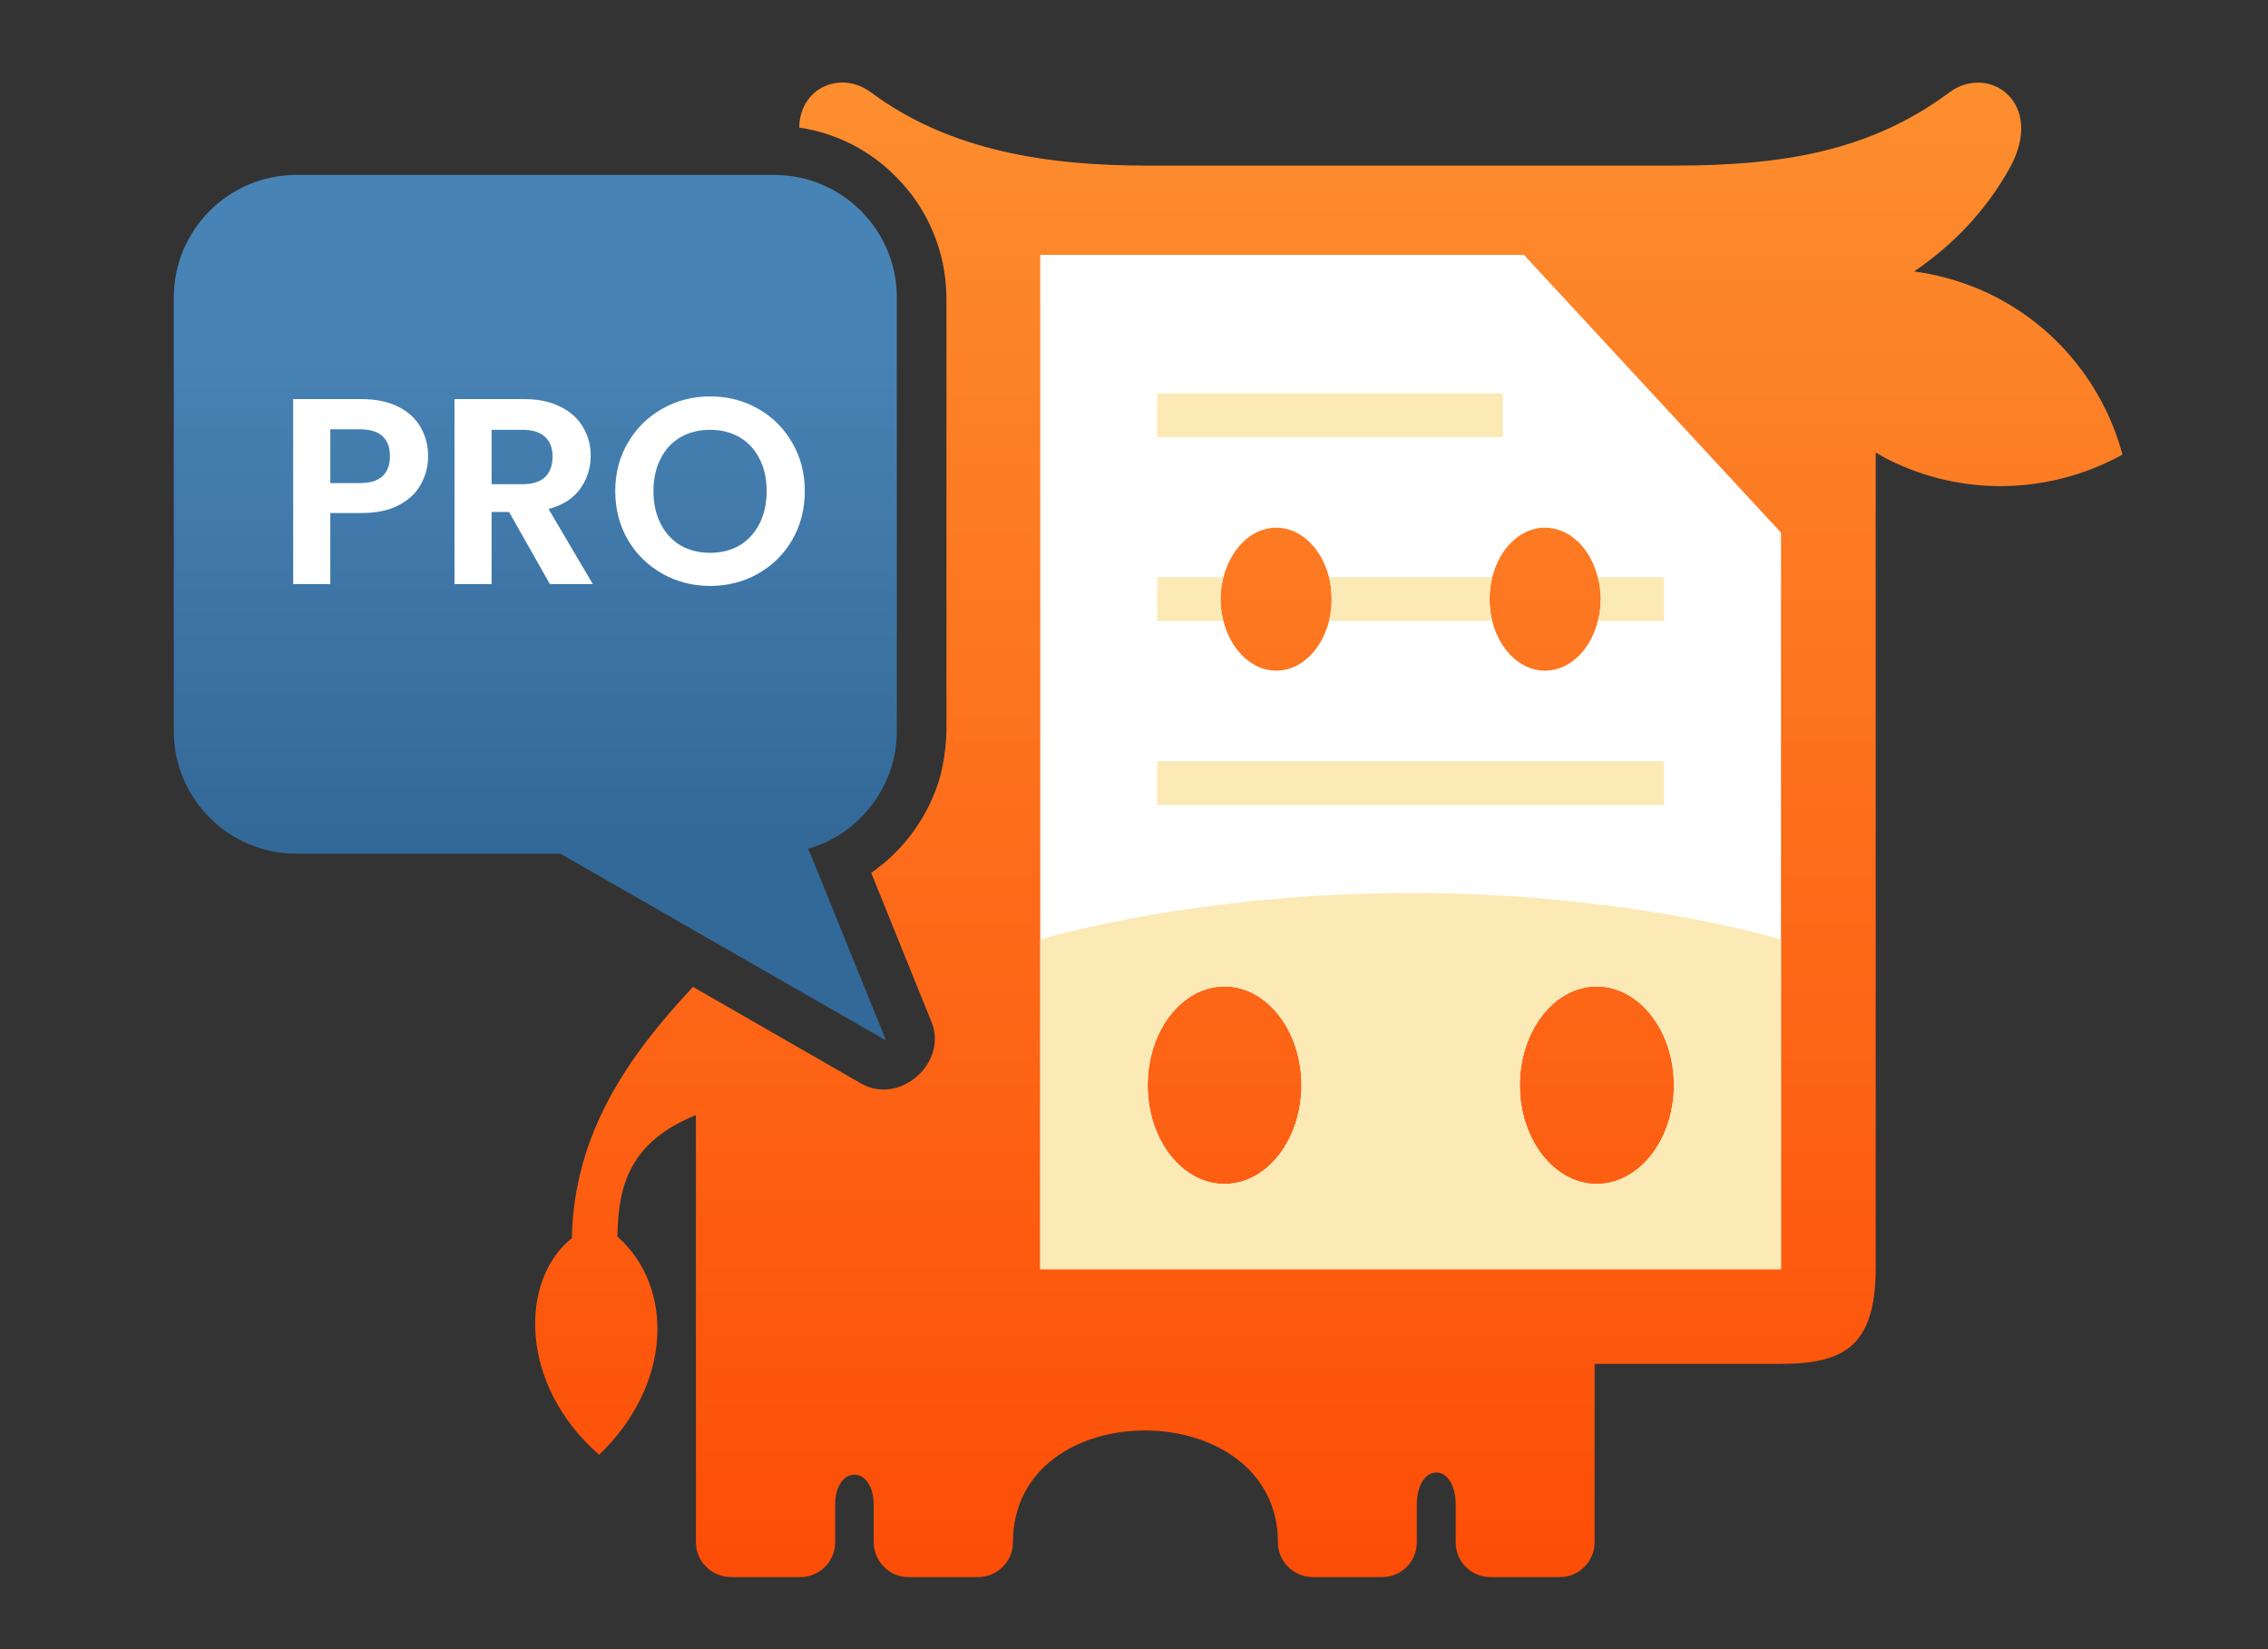
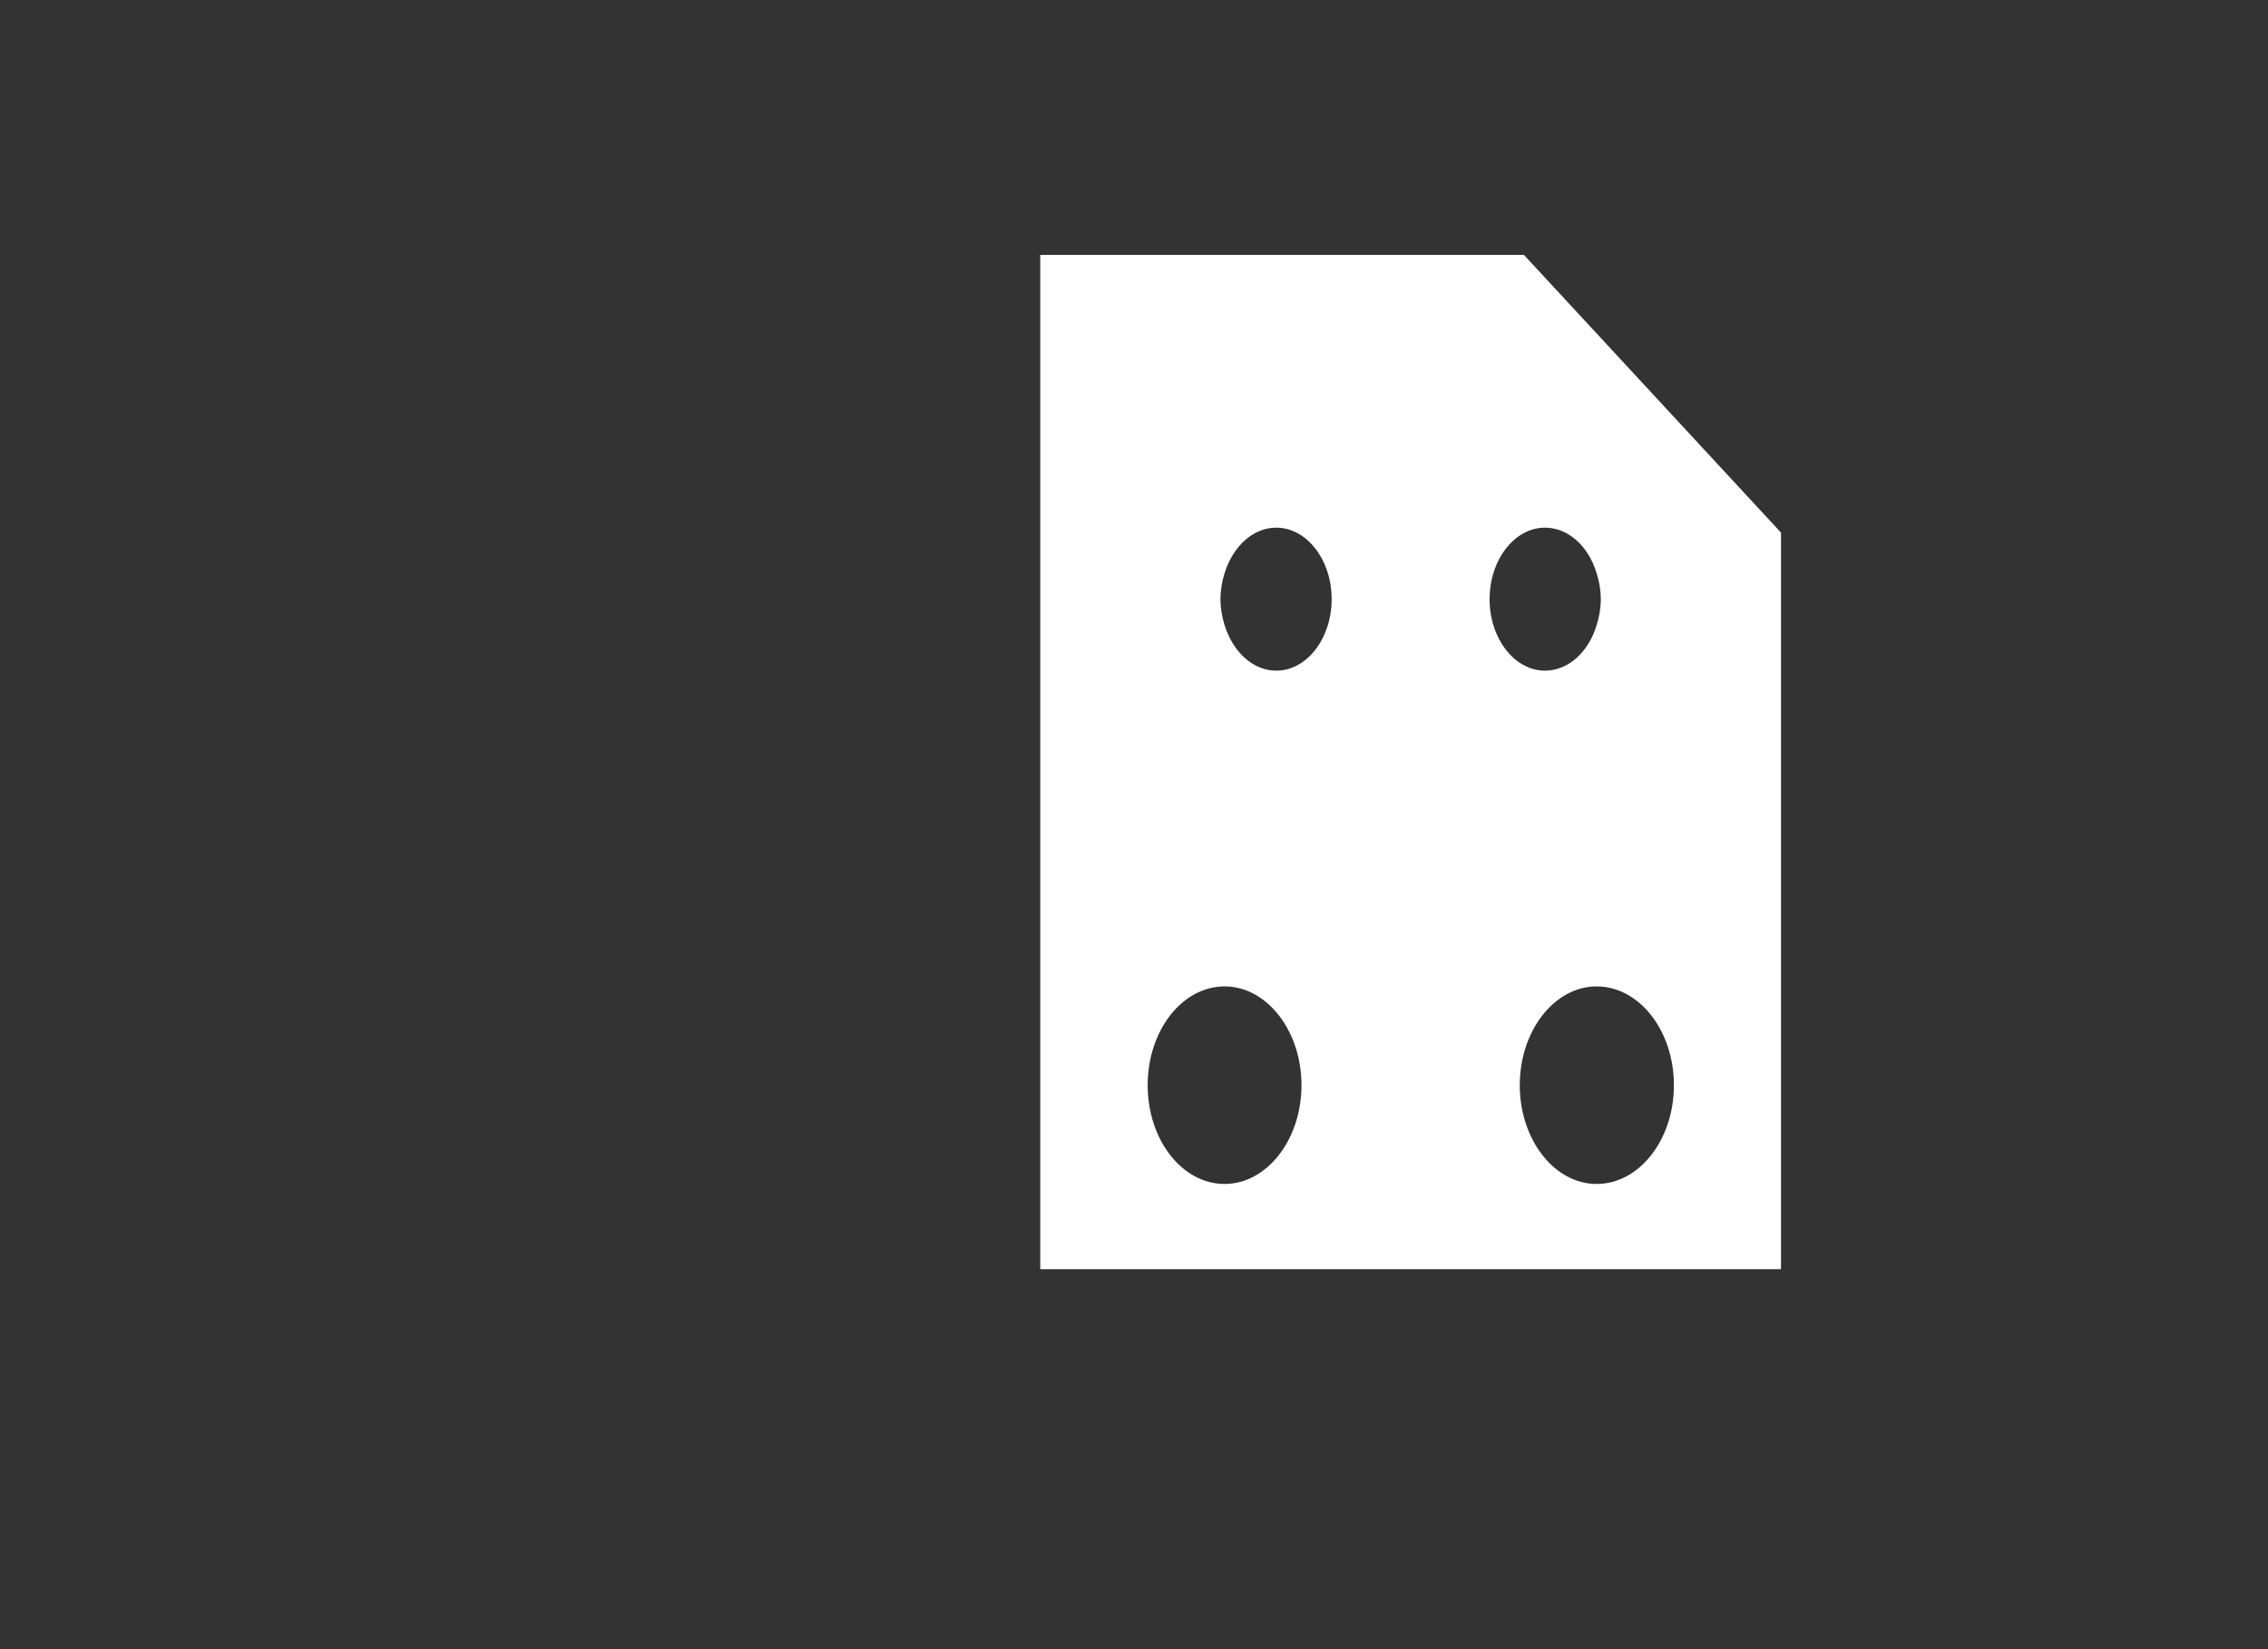
<svg xmlns="http://www.w3.org/2000/svg" width="33" height="24" viewBox="0 0 33 24" fill="none">
  <rect x="0" y="0" width="33" height="24" fill="#333333" stroke="none" />
-   <path d="M4.309 2.546C3.329 2.546 2.529 3.346 2.529 4.327V10.642C2.529 11.623 3.329 12.423 4.309 12.423H8.153L12.892 15.142L11.761 12.351C12.501 12.14 13.049 11.448 13.049 10.642V4.327C13.049 3.346 12.249 2.546 11.268 2.546H4.309Z" fill="url(#paint0_linear_543_10238)" />
-   <path d="M11.629 1.857C12.171 1.935 12.664 2.194 13.031 2.567C13.488 3.018 13.764 3.643 13.771 4.329V10.645C13.764 10.867 13.734 11.09 13.68 11.3C13.644 11.427 13.596 11.559 13.53 11.697C13.337 12.1 13.043 12.449 12.676 12.702L13.554 14.873C13.794 15.469 13.091 16.088 12.531 15.769L10.083 14.362C9.127 15.384 8.351 16.503 8.321 18.019C7.563 18.62 7.539 20.142 8.718 21.171C9.777 20.154 9.819 18.735 8.983 17.995C8.995 17.213 9.187 16.611 10.126 16.227V22.446C10.126 22.723 10.354 22.951 10.637 22.951H11.647C11.924 22.951 12.152 22.723 12.152 22.446V21.898C12.152 21.315 12.712 21.315 12.712 21.898V22.446C12.712 22.584 12.772 22.711 12.862 22.801C12.952 22.897 13.079 22.951 13.217 22.951H14.234C14.51 22.951 14.739 22.723 14.739 22.446C14.739 20.262 18.594 20.287 18.594 22.446C18.594 22.723 18.823 22.951 19.1 22.951H20.11C20.393 22.951 20.615 22.723 20.615 22.446V21.898C20.615 21.273 21.181 21.273 21.181 21.898V22.446C21.181 22.584 21.235 22.711 21.325 22.801C21.421 22.897 21.548 22.951 21.686 22.951H22.697C22.973 22.951 23.202 22.723 23.202 22.446V19.848H25.909C26.823 19.848 27.292 19.601 27.292 18.446V6.585C27.418 6.663 27.55 6.729 27.695 6.789C28.765 7.24 29.938 7.138 30.883 6.615C30.6 5.568 29.854 4.654 28.784 4.203C28.477 4.076 28.164 3.992 27.851 3.95C28.417 3.565 28.892 3.072 29.241 2.447C29.77 1.49 28.934 0.919 28.362 1.346C27.214 2.2 25.939 2.41 24.357 2.41H24.116H16.916H16.682C15.274 2.41 13.831 2.206 12.676 1.346C12.543 1.247 12.396 1.201 12.256 1.201C11.927 1.201 11.633 1.452 11.629 1.857Z" fill="url(#paint1_linear_543_10238)" />
  <path fill-rule="evenodd" clip-rule="evenodd" d="M15.136 3.709H17.818V8.341C17.782 8.455 17.758 8.587 17.758 8.72C17.758 8.852 17.782 8.984 17.818 9.098V14.355C17.199 14.355 16.699 14.999 16.699 15.793C16.699 16.587 17.199 17.23 17.818 17.23V18.47H15.136V3.709ZM17.818 3.709H22.173L23.231 4.852V8.341C23.117 7.956 22.823 7.679 22.48 7.679C22.035 7.679 21.674 8.148 21.674 8.72C21.674 9.291 22.035 9.76 22.48 9.76C22.823 9.76 23.117 9.483 23.231 9.098V14.355C22.618 14.355 22.113 14.999 22.113 15.793C22.113 16.587 22.618 17.23 23.231 17.23V18.47H17.818V17.23C18.432 17.23 18.937 16.587 18.937 15.793C18.937 14.999 18.432 14.355 17.818 14.355V9.098C17.938 9.483 18.227 9.76 18.57 9.76C19.015 9.76 19.376 9.291 19.376 8.72C19.376 8.148 19.015 7.679 18.57 7.679C18.227 7.679 17.938 7.956 17.818 8.341V3.709ZM23.231 4.852L25.914 7.751V18.47H23.231V17.23C23.851 17.23 24.356 16.587 24.356 15.793C24.356 14.999 23.851 14.355 23.231 14.355V9.098C23.268 8.984 23.292 8.852 23.292 8.72C23.292 8.587 23.268 8.455 23.231 8.341V4.852Z" fill="white" />
-   <path fill-rule="evenodd" clip-rule="evenodd" d="M17.818 18.47H15.136V13.67C15.96 13.441 16.862 13.273 17.818 13.159V14.355C17.199 14.355 16.699 14.999 16.699 15.793C16.699 16.587 17.199 17.23 17.818 17.23V18.47ZM23.231 18.47H17.818V17.23C18.432 17.23 18.937 16.587 18.937 15.793C18.937 14.999 18.432 14.355 17.818 14.355V13.159C18.678 13.05 19.587 12.996 20.525 12.996C21.463 12.996 22.371 13.05 23.231 13.159V14.355C22.618 14.355 22.113 14.999 22.113 15.793C22.113 16.587 22.618 17.23 23.231 17.23V18.47ZM25.914 13.67V18.47H23.231V17.23C23.851 17.23 24.356 16.587 24.356 15.793C24.356 14.999 23.851 14.355 23.231 14.355V13.159C24.194 13.273 25.096 13.441 25.914 13.67Z" fill="#FCEAB6" />
-   <path fill-rule="evenodd" clip-rule="evenodd" d="M23.25 8.4H24.212V9.038H23.25C23.28 8.936 23.292 8.827 23.292 8.719C23.292 8.605 23.28 8.503 23.25 8.4ZM19.34 8.4H21.71C21.686 8.503 21.674 8.605 21.674 8.719C21.674 8.827 21.686 8.936 21.71 9.038H19.34C19.364 8.936 19.376 8.827 19.376 8.719C19.376 8.605 19.364 8.503 19.34 8.4ZM16.838 8.4H17.8C17.776 8.503 17.758 8.605 17.758 8.719C17.758 8.827 17.776 8.936 17.8 9.038H16.838V8.4ZM16.838 5.724H21.866V6.361H16.838V5.724ZM16.838 11.077H24.212V11.715H16.838V11.077Z" fill="#FCEAB6" />
-   <path d="M6.229 6.641C6.229 6.785 6.194 6.92 6.125 7.046C6.058 7.172 5.951 7.273 5.805 7.351C5.661 7.428 5.478 7.466 5.257 7.466H4.806V8.5H4.266V5.808H5.257C5.465 5.808 5.643 5.844 5.789 5.916C5.936 5.988 6.045 6.087 6.117 6.213C6.192 6.339 6.229 6.481 6.229 6.641ZM5.234 7.03C5.383 7.03 5.494 6.997 5.566 6.93C5.638 6.861 5.674 6.764 5.674 6.641C5.674 6.379 5.527 6.247 5.234 6.247H4.806V7.03H5.234ZM8.001 8.5L7.407 7.451H7.153V8.5H6.613V5.808H7.623C7.831 5.808 8.009 5.845 8.155 5.92C8.302 5.992 8.411 6.091 8.483 6.217C8.558 6.34 8.595 6.479 8.595 6.633C8.595 6.811 8.544 6.971 8.441 7.115C8.338 7.257 8.185 7.354 7.982 7.408L8.626 8.5H8.001ZM7.153 7.046H7.604C7.75 7.046 7.86 7.011 7.932 6.942C8.004 6.87 8.04 6.771 8.04 6.645C8.04 6.521 8.004 6.426 7.932 6.359C7.86 6.29 7.75 6.255 7.604 6.255H7.153V7.046ZM10.333 8.527C10.081 8.527 9.85 8.468 9.639 8.35C9.428 8.231 9.261 8.068 9.138 7.86C9.014 7.649 8.952 7.411 8.952 7.146C8.952 6.884 9.014 6.649 9.138 6.44C9.261 6.229 9.428 6.065 9.639 5.947C9.85 5.828 10.081 5.769 10.333 5.769C10.588 5.769 10.819 5.828 11.028 5.947C11.238 6.065 11.404 6.229 11.525 6.44C11.649 6.649 11.71 6.884 11.71 7.146C11.71 7.411 11.649 7.649 11.525 7.86C11.404 8.068 11.238 8.231 11.028 8.35C10.817 8.468 10.585 8.527 10.333 8.527ZM10.333 8.045C10.495 8.045 10.638 8.009 10.761 7.937C10.885 7.862 10.981 7.757 11.051 7.621C11.12 7.484 11.155 7.326 11.155 7.146C11.155 6.966 11.12 6.809 11.051 6.676C10.981 6.539 10.885 6.435 10.761 6.363C10.638 6.291 10.495 6.255 10.333 6.255C10.171 6.255 10.027 6.291 9.901 6.363C9.778 6.435 9.681 6.539 9.612 6.676C9.543 6.809 9.508 6.966 9.508 7.146C9.508 7.326 9.543 7.484 9.612 7.621C9.681 7.757 9.778 7.862 9.901 7.937C10.027 8.009 10.171 8.045 10.333 8.045Z" fill="white" />
  <defs>
    <linearGradient id="paint0_linear_543_10238" x1="7.789" y1="15.173" x2="7.789" y2="2.578" gradientUnits="userSpaceOnUse">
      <stop stop-color="#336998" />
      <stop offset="0.24" stop-color="#336998" />
      <stop offset="0.81" stop-color="#4883B5" />
      <stop offset="1" stop-color="#4883B5" />
    </linearGradient>
    <linearGradient id="paint1_linear_543_10238" x1="19.335" y1="22.951" x2="19.335" y2="0.918" gradientUnits="userSpaceOnUse">
      <stop stop-color="#FD4D07" />
      <stop offset="1" stop-color="#FD8F2F" />
    </linearGradient>
  </defs>
</svg>